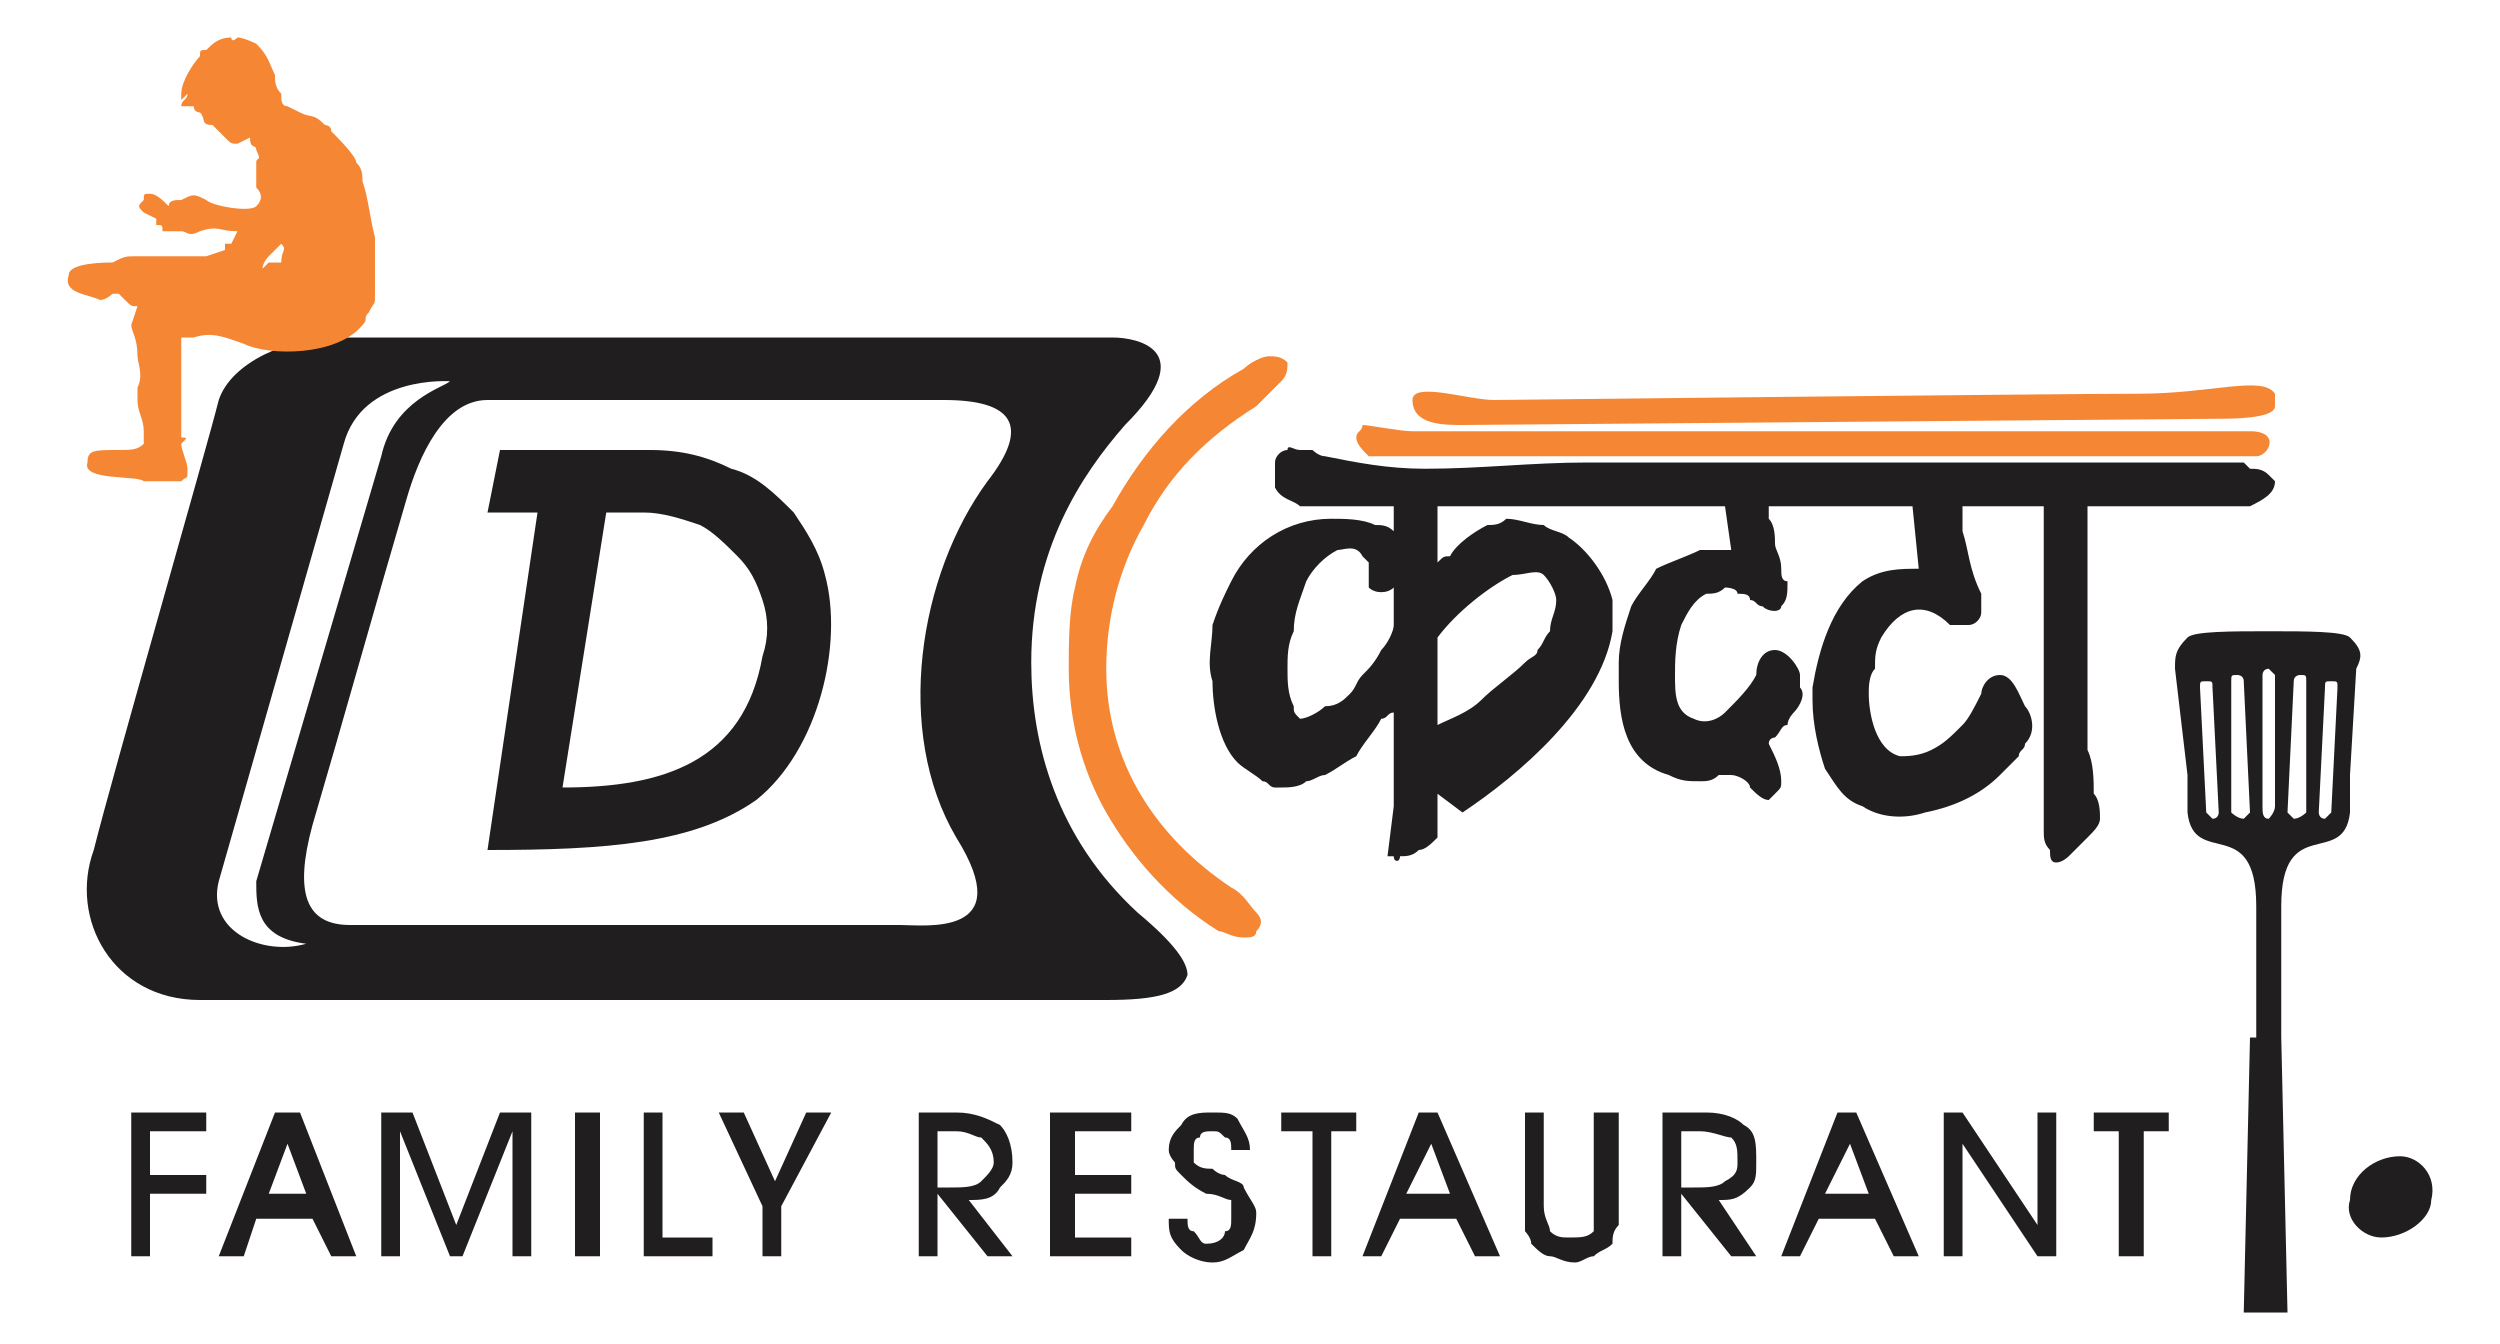
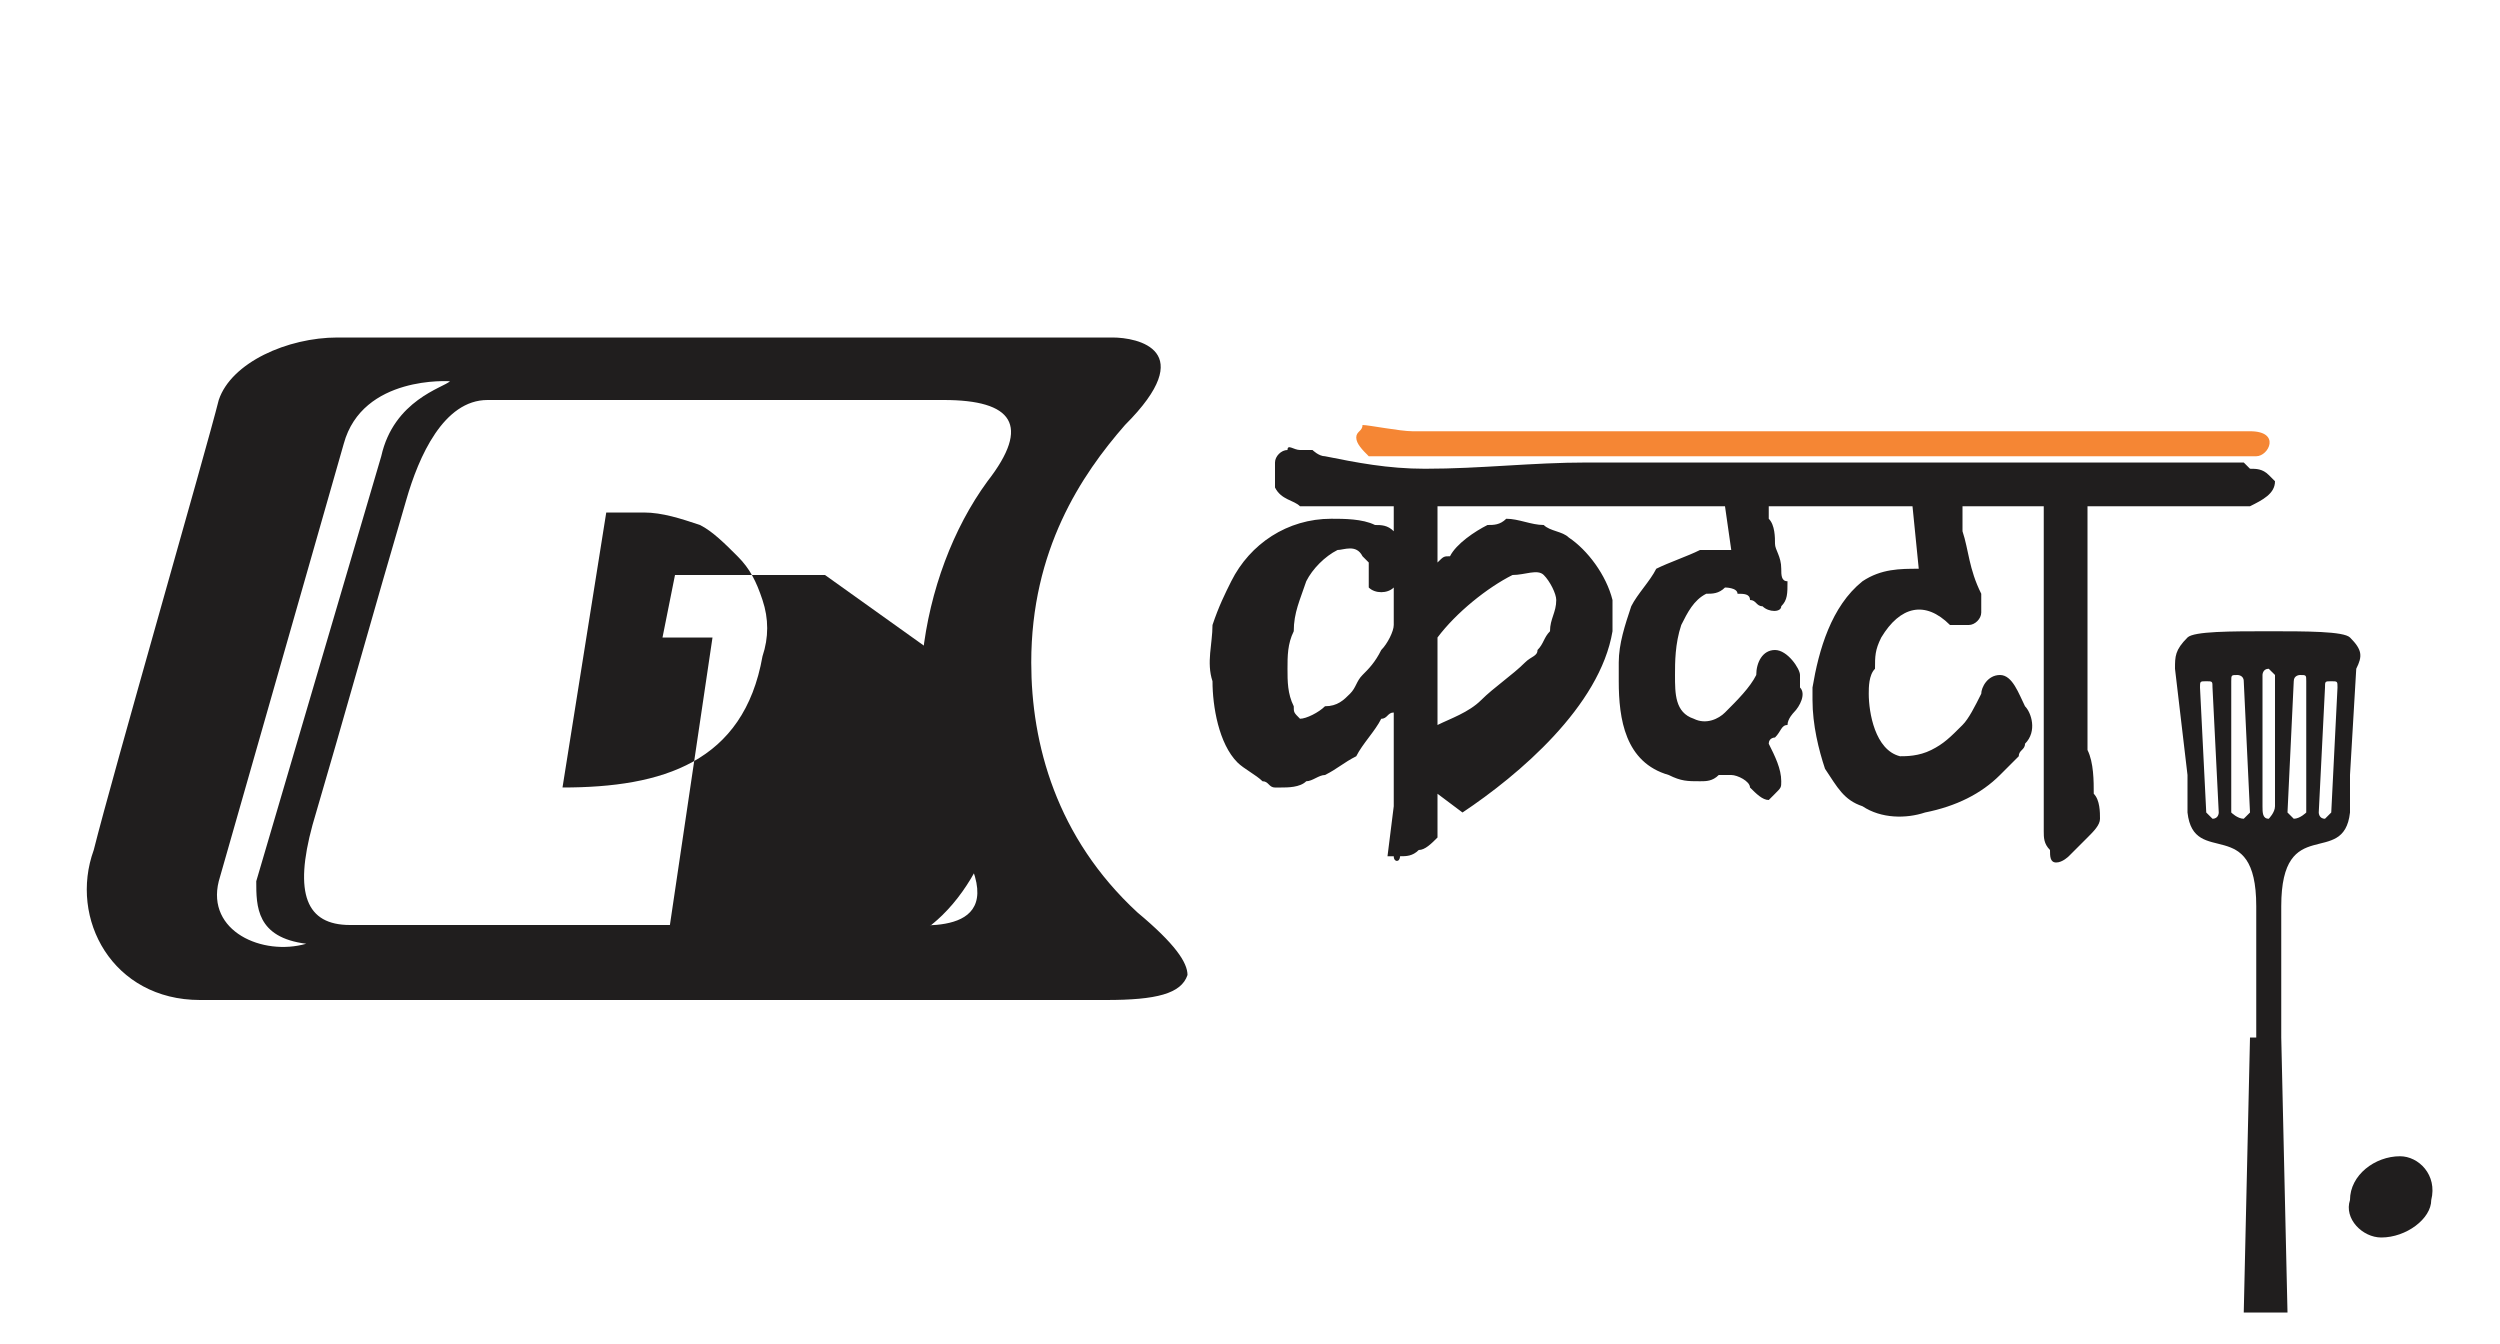
<svg xmlns="http://www.w3.org/2000/svg" xml:space="preserve" width="400px" height="215px" version="1.1" style="shape-rendering:geometricPrecision; text-rendering:geometricPrecision; image-rendering:optimizeQuality; fill-rule:evenodd; clip-rule:evenodd" viewBox="0 0 400 215">
  <defs>
    <style type="text/css">
   
    .fil0 {fill:none}
    .fil2 {fill:#F58634}
    .fil1 {fill:#201E1E}
    .fil3 {fill:#201E1E;fill-rule:nonzero}
   
  </style>
  </defs>
  <g id="Layer_x0020_1">
    <g id="_2416892574672">
      <rect class="fil0" width="400" height="215" />
      <g>
        <path class="fil1" d="M54 54l124 0c4,0 14,2 2,14 -7,8 -15,20 -15,38 0,13 4,28 17,40 6,5 8,8 8,10 -1,3 -5,4 -13,4 -17,0 -131,0 -145,0 -14,0 -21,-13 -17,-24 3,-12 18,-64 20,-72 2,-6 11,-10 19,-10zm11 26c-5,17 -10,35 -15,52 -3,11 -1,16 6,16 21,0 84,0 88,0 4,0 19,2 9,-14 -10,-17 -6,-42 5,-57 7,-9 4,-13 -7,-13 -24,0 -49,0 -73,0 -7,0 -11,9 -13,16zm-10 -9l-20 70c-2,8 7,12 14,10 -8,-1 -8,-6 -8,-10l20 -68c2,-9 10,-11 11,-12 0,0 -14,-1 -17,10z" />
-         <path class="fil2" d="M195 149c1,0 2,1 4,1 1,0 2,0 2,-1 1,-1 1,-2 0,-3 -1,-1 -2,-3 -4,-4 -12,-8 -20,-20 -20,-35 0,-8 2,-16 6,-23 4,-8 10,-14 18,-19 1,-1 3,-3 4,-4 1,-1 1,-2 1,-3 -1,-1 -2,-1 -3,-1 -1,0 -3,1 -4,2 -9,5 -16,13 -21,22 -3,4 -5,8 -6,13 -1,4 -1,9 -1,13 0,8 2,16 6,23 4,7 10,14 18,19z" />
        <path class="fil1" d="M230 134l0 0c0,-2 0,-4 0,-6l0 -1 4 3c9,-6 22,-17 24,-29 0,-2 0,-3 0,-5 -1,-4 -4,-8 -7,-10 -1,-1 -3,-1 -4,-2 -2,0 -4,-1 -6,-1 -1,1 -2,1 -3,1 -2,1 -5,3 -6,5 -1,0 -1,0 -2,1l0 0 0 0c0,-3 0,-6 0,-9l0 0 0 0c15,0 31,0 46,0l0 0 1 7 0 0c-2,0 -4,0 -5,0 -2,1 -5,2 -7,3 -1,2 -3,4 -4,6 -1,3 -2,6 -2,9 0,1 0,2 0,3 0,6 1,13 8,15 2,1 3,1 5,1 1,0 2,0 3,-1l0 0 0 0c0,0 1,0 2,0 1,0 3,1 3,2 1,1 2,2 3,2 0,0 1,-1 1,-1 1,-1 1,-1 1,-2l0 0 0 0c0,-2 -1,-4 -2,-6l0 0 0 0c0,-1 1,-1 1,-1 1,-1 1,-2 2,-2 0,-1 1,-2 1,-2 1,-1 2,-3 1,-4 0,-1 0,-1 0,-2 0,-1 -2,-4 -4,-4 -2,0 -3,2 -3,4l0 0 0 0c-1,2 -3,4 -5,6 -1,1 -3,2 -5,1 -3,-1 -3,-4 -3,-7 0,-2 0,-5 1,-8 1,-2 2,-4 4,-5 1,0 2,0 3,-1 0,0 2,0 2,1 1,0 2,0 2,1 1,0 1,1 2,1l0 0 0 0c1,1 3,1 3,0 1,-1 1,-2 1,-4 -1,0 -1,-1 -1,-2 0,-2 -1,-3 -1,-4 0,-1 0,-3 -1,-4 0,-1 0,-1 0,-2l0 0 1 0c7,0 14,0 22,0l0 0 1 10 0 0c-3,0 -6,0 -9,2 -5,4 -7,11 -8,17 0,0 0,1 0,2 0,4 1,8 2,11 2,3 3,5 6,6 3,2 7,2 10,1 5,-1 9,-3 12,-6 1,-1 2,-2 3,-3 0,-1 1,-1 1,-2 2,-2 1,-5 0,-6 -1,-2 -2,-5 -4,-5 -2,0 -3,2 -3,3 -1,2 -2,4 -3,5 -2,2 -3,3 -5,4 -2,1 -4,1 -5,1 -4,-1 -5,-7 -5,-10 0,-1 0,-3 1,-4 0,-2 0,-3 1,-5 3,-5 7,-6 11,-2 1,0 2,0 3,0 1,0 2,-1 2,-2 0,0 0,-1 0,-1 0,-1 0,-2 0,-2 -2,-4 -2,-7 -3,-10 0,-2 0,-3 0,-4 0,0 0,0 0,0l0 0 1 0c4,0 8,0 12,0l0 0 0 52c0,1 0,2 1,3 0,1 0,2 1,2 1,0 2,-1 2,-1 1,-1 2,-2 3,-3l0 0 0 0c1,-1 2,-2 2,-3 0,-1 0,-3 -1,-4 0,-2 0,-5 -1,-7 0,-5 0,-10 0,-14 0,-5 0,-10 0,-15 0,-3 0,-7 0,-10l0 0 1 0c4,0 8,0 12,0 2,0 4,0 6,0 3,0 5,0 7,0 2,-1 4,-2 4,-4 0,0 -1,-1 -1,-1 -1,-1 -2,-1 -3,-1l0 0 0 0c0,0 -1,-1 -1,-1 0,0 -1,0 -2,0 -1,0 -3,0 -5,0 -5,0 -11,0 -16,0 -16,0 -32,0 -48,0 -11,0 -23,0 -34,0 -9,0 -17,1 -26,1 -6,0 -11,-1 -16,-2 -1,0 -2,-1 -2,-1 -1,0 -1,0 -2,0 -1,0 -2,-1 -2,0 -1,0 -2,1 -2,2 0,1 0,3 0,4 1,2 3,2 4,3 2,0 3,0 4,0 4,0 7,0 11,0l0 0 0 0c0,1 0,2 0,4l0 0 0 0c-1,-1 -2,-1 -3,-1 -2,-1 -5,-1 -7,-1 -7,0 -13,4 -16,10 -1,2 -2,4 -3,7 0,3 -1,6 0,9 0,4 1,10 4,13 1,1 3,2 4,3 1,0 1,1 2,1 0,0 1,0 1,0 1,0 3,0 4,-1 1,0 2,-1 3,-1 2,-1 3,-2 5,-3 1,-2 3,-4 4,-6 1,0 1,-1 2,-1l0 -1 0 1c0,2 0,3 0,5 0,3 0,7 0,10l-1 8c0,0 0,0 1,0 0,1 1,1 1,0 1,0 2,0 3,-1 1,0 2,-1 3,-2l0 0zm0 -32c3,-4 8,-8 12,-10 2,0 4,-1 5,0 1,1 2,3 2,4 0,2 -1,3 -1,5 -1,1 -1,2 -2,3 0,1 -1,1 -2,2 -2,2 -5,4 -7,6 -2,2 -5,3 -7,4l0 0 0 -14 0 0zm-11 -8l0 0c1,1 3,1 4,0l0 0 0 6 0 0c0,1 -1,3 -2,4 -1,2 -2,3 -3,4 -1,1 -1,2 -2,3 -1,1 -2,2 -4,2 -1,1 -3,2 -4,2 -1,-1 -1,-1 -1,-2 -1,-2 -1,-4 -1,-6 0,-2 0,-4 1,-6 0,-3 1,-5 2,-8 1,-2 3,-4 5,-5 1,0 3,-1 4,1 0,0 1,1 1,1 0,1 0,2 0,3l0 1z" />
        <path class="fil2" d="M228 73l133 0c2,0 4,-4 -1,-4 -33,0 -99,0 -134,0 -2,0 -7,-1 -8,-1 0,1 -1,1 -1,2 0,1 1,2 2,3 2,0 7,0 9,0z" />
        <path class="fil1" d="M363 101c6,0 12,0 13,1 2,2 2,3 1,5l-1 17c0,2 0,4 0,6 -1,9 -11,0 -11,15l0 21 0 0 1 44 -7 0 1 -44 1 0 0 -21c0,-15 -10,-6 -11,-15 0,-2 0,-4 0,-6l-2 -17c0,-2 0,-3 2,-5 1,-1 7,-1 13,-1zm10 8l0 0c-1,0 -1,0 -1,1l-1 20c0,0 0,1 1,1l0 0c0,0 1,-1 1,-1l1 -20c0,-1 0,-1 -1,-1zm-5 -1l0 0c0,0 -1,0 -1,1l-1 21c0,0 1,1 1,1l0 0c1,0 2,-1 2,-1l0 -21c0,-1 0,-1 -1,-1zm-5 -1l0 0c0,0 1,1 1,1l0 21c0,1 -1,2 -1,2l0 0c-1,0 -1,-1 -1,-2l0 -21c0,0 0,-1 1,-1zm-5 1l0 0c0,0 1,0 1,1l1 21c0,0 -1,1 -1,1l0 0c-1,0 -2,-1 -2,-1l0 -21c0,-1 0,-1 1,-1zm-5 1l0 0c1,0 1,0 1,1l1 20c0,0 0,1 -1,1l0 0c0,0 -1,-1 -1,-1l-1 -20c0,-1 0,-1 1,-1z" />
-         <path class="fil3" d="M132 92c-1,-4 -3,-7 -5,-10 -3,-3 -6,-6 -10,-7 -4,-2 -8,-3 -13,-3l-24 0 -2 10 8 0 -8 54c19,0 33,-1 43,-8 10,-8 14,-25 11,-36zm-10 13c-3,17 -16,21 -32,21l7 -44 6 0c3,0 6,1 9,2 2,1 4,3 6,5 2,2 3,4 4,7 1,3 1,6 0,9z" />
-         <path class="fil2" d="M234 68l121 -1c2,0 9,0 9,-2 0,-1 0,-2 0,-2 -2,-3 -10,0 -22,0 -13,0 -103,1 -103,1 -4,0 -13,-3 -13,0 0,4 5,4 8,4z" />
-         <path class="fil2" d="M45 42c-1,0 -1,0 -2,0l-1 1c0,-1 1,-2 1,-2 1,-1 1,-1 2,-2 1,1 0,1 0,3zm-8 -36c-2,0 -3,1 -4,2 -1,0 -1,0 -1,1 -1,1 -3,4 -3,6 0,0 0,0 0,1 1,-1 0,0 1,-1 0,1 -1,1 -1,2 1,0 0,0 1,0 0,0 0,0 -1,0 1,0 1,0 1,0l1 0c0,1 1,1 1,1 1,1 0,2 2,2l2 2c1,1 1,1 2,1 0,0 2,-1 2,-1 0,2 1,1 1,2 1,2 0,1 0,2 0,0 0,2 0,2 0,1 0,1 0,2 1,1 1,2 0,3 -1,1 -7,0 -8,-1 -2,-1 -2,-1 -4,0 -1,0 -2,0 -2,1 -1,-1 -2,-2 -3,-2 -1,0 -1,0 -1,1 -1,1 -1,1 0,2l2 1c0,1 0,0 0,1 1,0 1,0 1,1 0,0 0,0 0,0 1,0 2,0 3,0 1,0 1,1 3,0 3,-1 3,0 6,0l-1 2c-1,0 -1,0 -1,0 0,1 0,1 0,1 0,0 0,0 0,0 0,0 -3,1 -3,1l-3 0c-2,0 -3,0 -4,0 -2,0 -2,0 -4,0 -2,0 -2,0 -4,1 -1,0 -7,0 -7,2 -1,3 3,3 5,4 1,0 2,-1 2,-1l1 0c0,0 1,1 1,1 1,1 1,1 2,1l-1 3c0,1 1,2 1,5 0,1 1,3 0,5 0,1 0,1 0,2 0,2 1,3 1,5 0,1 0,1 0,2 -1,1 -2,1 -4,1 -4,0 -5,0 -5,2 -1,3 8,2 9,3l6 0c1,-1 1,0 1,-2 0,-1 -1,-3 -1,-4 1,-1 1,-1 0,-1 0,-1 0,-1 0,-2 0,0 0,-1 0,-1 0,-1 0,0 0,-1 0,-1 0,-3 0,-4 0,-1 0,-2 0,-3 0,-1 0,-2 0,-3 0,0 0,-1 0,-1l0 -1c1,0 1,0 2,0 3,-1 5,0 8,1 4,2 15,2 19,-3 1,-1 0,-1 1,-2 1,-2 1,-1 1,-3 0,0 0,0 0,-1 0,-1 0,-1 0,-2 0,-1 0,0 0,-1 0,-2 0,-4 0,-5 -1,-4 -1,-6 -2,-9 0,-1 0,-2 -1,-3 0,-1 -3,-4 -4,-5 0,-1 -1,-1 -1,-1 -2,-2 -2,-1 -4,-2l-2 -1c-1,0 -1,-1 -1,-2 -1,-1 -1,-2 -1,-3 -1,-2 -1,-3 -3,-5 0,0 -2,-1 -3,-1 0,0 1,0 1,-1 0,0 0,1 -1,1 -1,1 -1,0 -1,0z" />
-         <path class="fil3" d="M21 201l0 -23 12 0 0 3 -9 0 0 7 9 0 0 3 -9 0 0 10 -3 0zm28 -10l-3 -8 -3 8 6 0zm-8 4l-2 6 -4 0 9 -23 4 0 9 23 -4 0 -3 -6 -9 0zm23 6l-3 0 0 -23 5 0 7 18 7 -18 5 0 0 23 -3 0 0 -20 -8 20 -2 0 -8 -20 0 20zm32 0l-4 0 0 -23 4 0 0 23zm18 0l-11 0 0 -23 3 0 0 20 8 0 0 3zm11 -8l0 8 -3 0 0 -8 -7 -15 4 0 5 11 5 -11 4 0 -8 15zm25 -3l2 0c2,0 4,0 5,-1 1,-1 2,-2 2,-3 0,-2 -1,-3 -2,-4 -1,0 -2,-1 -4,-1l-3 0 0 9zm0 11l-3 0 0 -23 6 0c3,0 5,1 7,2 1,1 2,3 2,6 0,2 -1,3 -2,4 -1,2 -3,2 -5,2l7 9 -4 0 -8 -10 0 10zm31 0l-13 0 0 -23 13 0 0 3 -9 0 0 7 9 0 0 3 -9 0 0 7 9 0 0 3zm6 -6l3 0c0,1 0,2 1,2 1,1 1,2 2,2 2,0 3,-1 3,-2 1,0 1,-1 1,-2 0,-1 0,-2 0,-3 -1,0 -2,-1 -4,-1 0,0 0,0 0,0 -2,-1 -3,-2 -4,-3 -1,-1 -1,-1 -1,-2 0,0 -1,-1 -1,-2 0,-2 1,-3 2,-4 1,-2 3,-2 5,-2 2,0 3,0 4,1 1,2 2,3 2,5l-3 0c0,-1 0,-2 -1,-2 -1,-1 -1,-1 -2,-1 -1,0 -2,0 -2,1 -1,0 -1,1 -1,2 0,1 0,1 0,1 0,1 0,1 0,1 1,1 2,1 3,1 1,1 2,1 2,1 1,1 3,1 3,2 1,2 2,3 2,4 0,3 -1,4 -2,6 -2,1 -3,2 -5,2 -2,0 -4,-1 -5,-2 -2,-2 -2,-3 -2,-5zm26 6l-3 0 0 -20 -5 0 0 -3 12 0 0 3 -4 0 0 20zm19 -10l-3 -8 -4 8 7 0zm-8 4l-3 6 -3 0 9 -23 3 0 10 23 -4 0 -3 -6 -9 0zm20 -17l3 0 0 15c0,2 1,3 1,4 1,1 2,1 3,1 2,0 3,0 4,-1 0,-1 0,-2 0,-4l0 -15 4 0 0 15c0,1 0,3 0,3 -1,1 -1,2 -1,3 -1,1 -2,1 -3,2 -1,0 -2,1 -3,1 -2,0 -3,-1 -4,-1 -1,0 -2,-1 -3,-2 0,-1 -1,-2 -1,-2 0,-1 0,-2 0,-4l0 -15zm25 12l2 0c2,0 4,0 5,-1 2,-1 2,-2 2,-3 0,-2 0,-3 -1,-4 -1,0 -3,-1 -5,-1l-3 0 0 9zm0 11l-3 0 0 -23 7 0c3,0 5,1 6,2 2,1 2,3 2,6 0,2 0,3 -1,4 -2,2 -3,2 -5,2l6 9 -4 0 -8 -10 0 10zm30 -10l-3 -8 -4 8 7 0zm-8 4l-3 6 -3 0 9 -23 3 0 10 23 -4 0 -3 -6 -9 0zm23 6l-3 0 0 -23 3 0 12 18 0 -18 3 0 0 23 -3 0 -12 -18 0 18zm29 0l-4 0 0 -20 -4 0 0 -3 12 0 0 3 -4 0 0 20z" />
+         <path class="fil3" d="M132 92l-24 0 -2 10 8 0 -8 54c19,0 33,-1 43,-8 10,-8 14,-25 11,-36zm-10 13c-3,17 -16,21 -32,21l7 -44 6 0c3,0 6,1 9,2 2,1 4,3 6,5 2,2 3,4 4,7 1,3 1,6 0,9z" />
        <path class="fil1" d="M384 185c3,0 6,3 5,7 0,3 -4,6 -8,6 -3,0 -6,-3 -5,-6 0,-4 4,-7 8,-7z" />
      </g>
    </g>
  </g>
</svg>